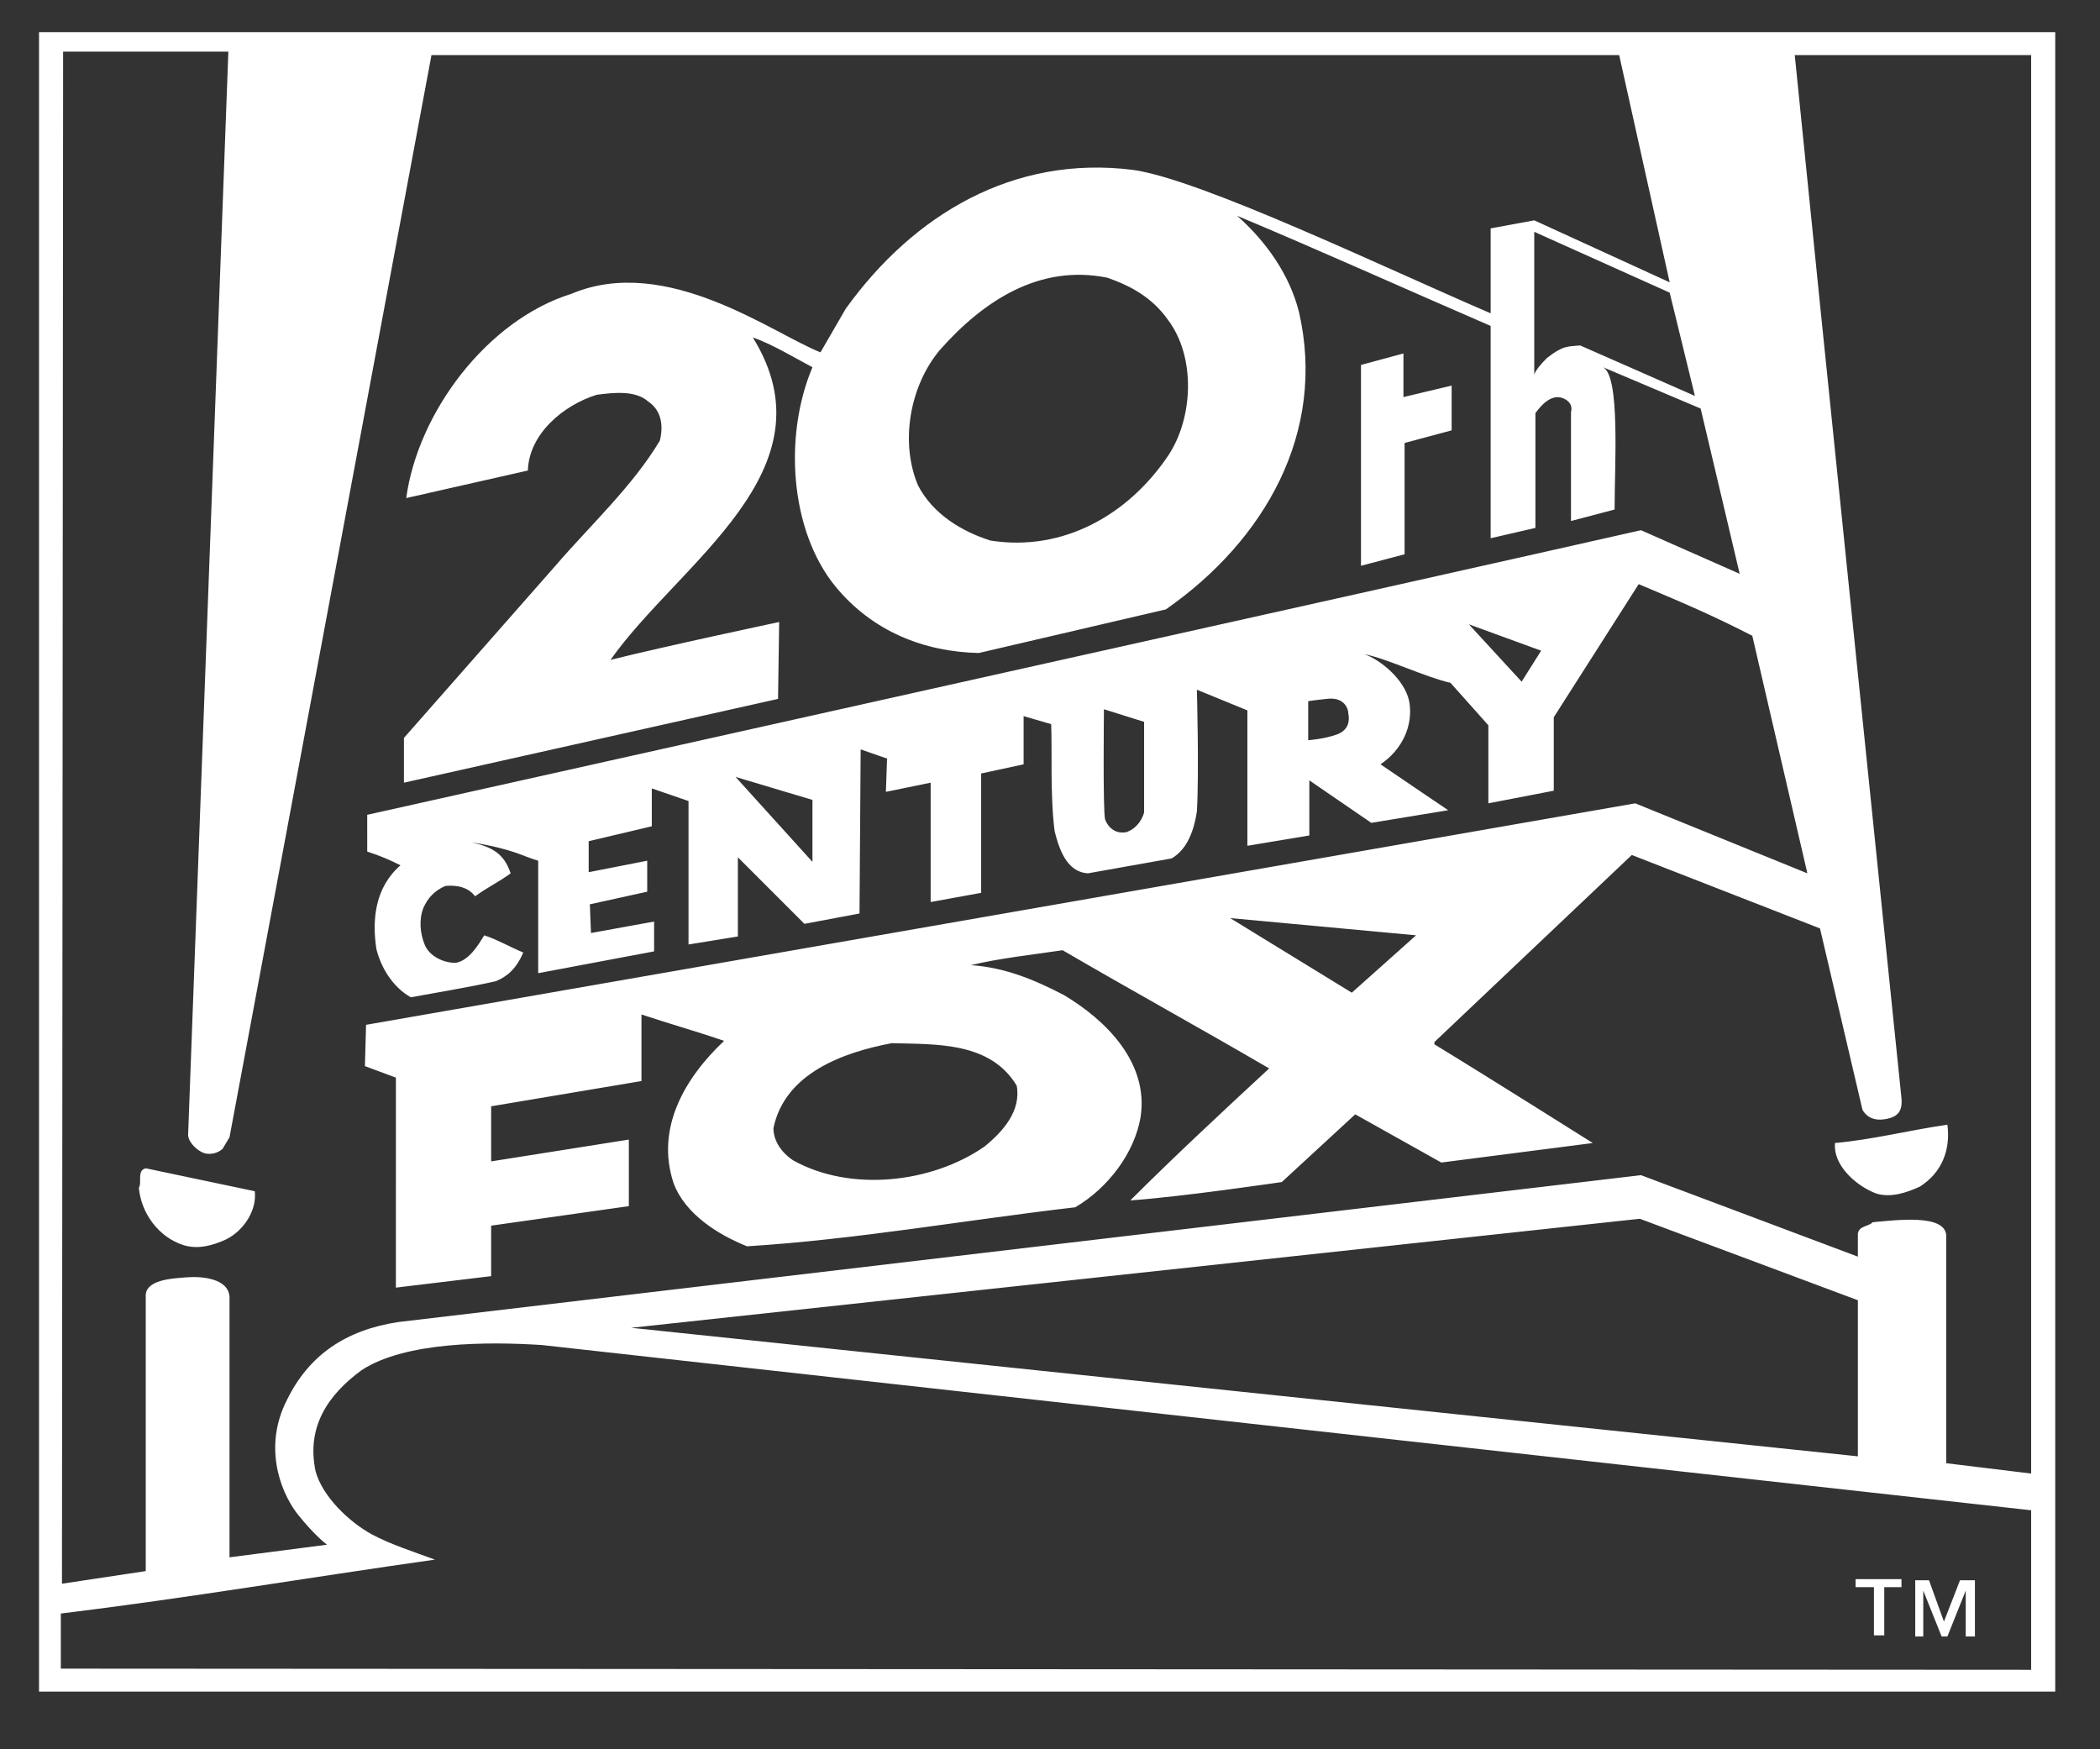
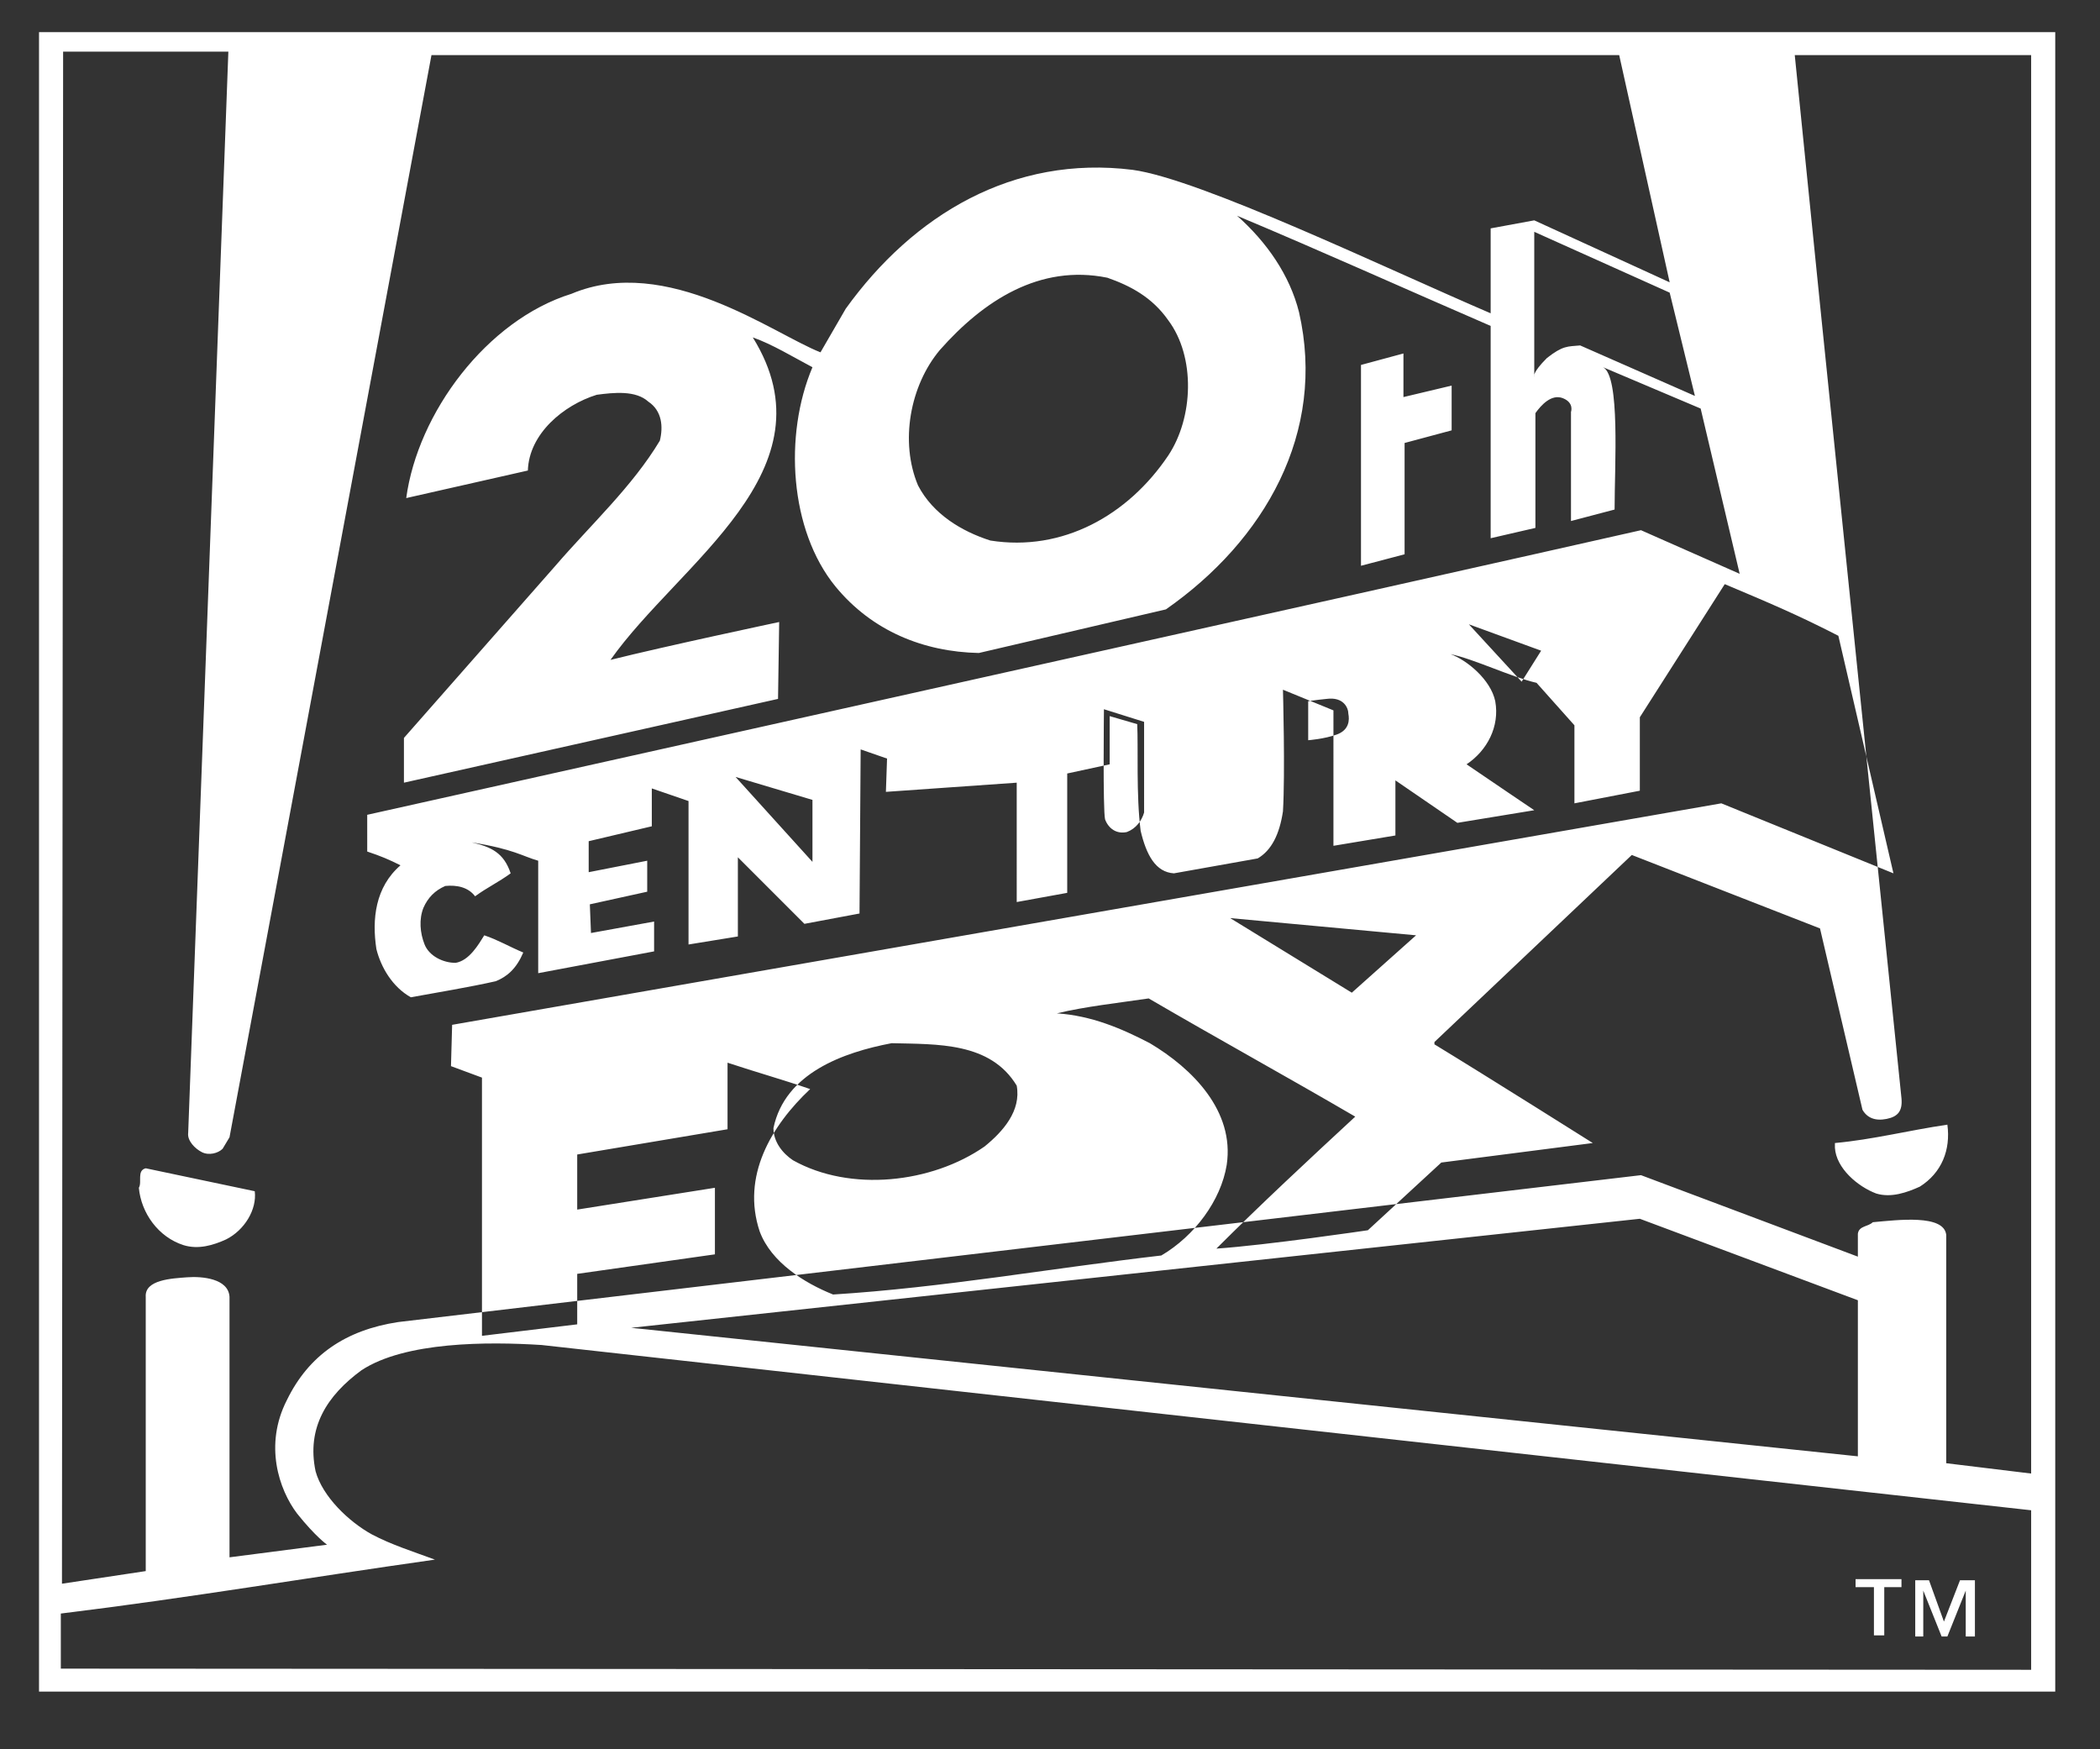
<svg xmlns="http://www.w3.org/2000/svg" version="1.1" id="Layer_1" x="0px" y="0px" viewBox="0 0 183 152.4" style="enable-background:new 0 0 183 152.4;" xml:space="preserve">
  <rect x="0" y="0" width="183" height="152.4" fill="#333333" stroke="none" />
  <style type="text/css">.st0{fill-rule:evenodd;clip-rule:evenodd;fill:#FFFFFF;}</style>
  <g>
-     <path class="st0" d="M22.2,103.8c0.2,1.6-0.9,3.4-2.5,4.2c-1.1,0.5-2.4,0.9-3.7,0.5c-2.2-0.7-3.7-2.8-3.9-5 c0.3-0.5-0.2-1.5,0.6-1.7L22.2,103.8L22.2,103.8z M169.7,98c0.3,2.2-0.5,4.2-2.4,5.4c-1.1,0.5-2.5,1-3.8,0.6 c-1.6-0.6-3.5-2.2-3.6-4v-0.4C163.2,99.3,166.3,98.5,169.7,98L169.7,98z M122.3,34.6l4.2-1v3.9l-4.1,1.1v9.7l-3.8,1V31.8l3.7-1 V34.6L122.3,34.6z M169.4,141.3l1.4-3.6h1.3v4.9h-0.8v-4l0,0l-1.6,4h-0.5l-1.6-4l0,0v4h-0.7v-4.9h1.2L169.4,141.3L169.4,141.3z M165.8,138.3h-1.6v4.2h-0.9v-4.2h-1.6v-0.7h4V138.3L165.8,138.3z M3.4,147.4V2.8h175.7v144.6H3.4L3.4,147.4z M96.5,24.2 c-5.9-1.2-10.8,2-14.6,6.3c-2.6,3.1-3.5,8-1.9,11.8c1.3,2.5,3.8,4,6.3,4.8c6.3,1,12-2.2,15.5-7.4c2.2-3.3,2.4-8.6,0-11.8 C100.4,25.9,98.5,24.9,96.5,24.2L96.5,24.2z M20,135.7l8.5-1.1c0,0-1-0.7-2.6-2.7c-1.6-2.1-2.9-6-0.9-9.9c1.9-3.9,5.1-6.1,9.7-6.8 L143,102.4l18.9,7.1v-2c0.1-0.7,0.9-0.6,1.3-1c2.2-0.2,6.2-0.7,6.4,1.1v19.9l7.4,0.9V4.8h-20.6l2.3,22.7c0,0,6.9,67.3,7,68.2 c0.1,1.1-0.3,1.6-1.3,1.8c-1,0.2-1.7-0.1-2.1-0.8l-3.7-15.8l-16.4-6.4l-17.2,16.3V91c4.6,2.8,13.8,8.6,13.8,8.6l-13.2,1.7l-7.5-4.2 l-6.4,5.9c0,0-8.8,1.3-13.2,1.6c3.8-3.8,8.1-7.8,12.1-11.5c-6-3.5-12-6.8-18-10.3c-2.7,0.4-5.5,0.7-8,1.3c3,0.2,5.6,1.3,8.1,2.6 c3.7,2.2,7.4,5.9,6.7,10.6c-0.5,3.1-2.8,6.2-5.7,7.9c-9.5,1.1-19,2.8-28.6,3.4c-2.5-1-5.4-2.8-6.4-5.5c-1.6-4.8,1-9.2,4.4-12.4 c-2.3-0.8-4.8-1.5-7.2-2.3v5.8l-13.1,2.2v4.8l12-1.9v5.8l-12,1.7v4.4l-8.3,1V93.9l-2.7-1l0.1-3.6l110.6-19.3l15,6.1l-4.8-20.7 c-3.5-1.8-6.1-2.9-9.9-4.5l-7.4,11.6v6.4l-5.7,1.1v-6.8l-3.3-3.7c-2.2-0.5-5.5-2.1-7.5-2.5c1.4,0.5,3.5,2.2,3.9,4.1 c0.4,2.2-0.7,4.3-2.5,5.5c1.9,1.3,5.9,4,5.9,4l-6.7,1.1l-5.4-3.7v4.8l-5.4,0.9V61.9l-4.4-1.8c0,0,0.2,7.3,0,10.6 c-0.3,2-1,3.4-2.2,4.1l-7.3,1.3c-1.6-0.1-2.4-1.6-2.9-3.7c-0.4-3.1-0.2-7.2-0.3-9.3l-2.4-0.7v4.2l-3.7,0.8v10.4l-4.4,0.8V68.2 L77.2,69l0.1-2.9L75,65.3l-0.1,14.3l-4.8,0.9l-5.8-5.8v6.9L60,82.3L60,69.8l-3.2-1.1V72l-5.5,1.3V76l5.1-1v2.7l-5,1.1l0.1,2.5 l5.5-1v2.6l-10.1,1.9v-9.8c-1.4-0.4-2.1-1-5.8-1.6c1.7,0.4,2.8,0.9,3.4,2.7c-1.1,0.8-2,1.2-3.1,2c-0.6-0.8-1.6-1-2.6-0.9 c-0.9,0.4-1.5,1-1.9,1.9c-0.4,1-0.3,2.2,0.1,3.2c0.4,1,1.6,1.6,2.7,1.6c1.2-0.2,2-1.6,2.5-2.4c1.2,0.4,2.2,1,3.4,1.5 c-0.6,1.4-1.4,2.1-2.4,2.5c-2.2,0.5-5.2,1-7.4,1.4c-1.6-0.9-2.6-2.6-3-4.2c-0.4-2.6-0.1-5.4,2.1-7.3c-1-0.5-1.7-0.8-2.9-1.2V71 l86.5-19.3c8.1-1.8,24.5-5.5,24.5-5.5l8.6,3.8l-3.4-14.4c0,0-5.9-2.5-8.5-3.6c1.5,0.8,1,8.5,1,12.4l-3.8,1v-9.5 c0,0,0.3-0.8-0.7-1.2c-1-0.4-1.9,0.6-2.4,1.3V46l-3.9,0.9V28.4c-7.4-3.2-14.7-6.5-22.1-9.6c2.6,2.3,4.6,5.2,5.4,8.4 c2.4,10.5-3,19.9-11.6,25.9l-16.3,3.8c-4.8-0.1-9.3-1.9-12.5-5.8c-4-4.9-4.5-13.2-2-19.1c-1.7-0.9-3.5-2-5.2-2.6 C72.8,41,59.2,49,53.2,57.5c4.8-1.2,14.7-3.3,14.7-3.3l-0.1,6.7l-32.6,7.3v-3.9l13.2-15c3.1-3.6,6.7-6.9,9.1-10.9 c0.3-1.2,0.2-2.6-1-3.4c-1.1-1-3-0.8-4.5-0.6c-2.9,0.9-5.9,3.4-6,6.6l-10.6,2.4c1-7.4,7-15.5,14.4-17.8c8.3-3.5,17.6,3.5,21.7,5.1 l2.2-3.8c5.9-8.2,14.6-13.4,25-12.1c5.9,0.8,22.1,8.6,31.2,12.5c0-2.2,0-7.4,0-7.4l3.8-0.7l11.8,5.4l-4.4-19.8H37.6L23.1,82.5 L20,99.1l-0.6,1c-0.4,0.4-1.2,0.6-1.8,0.3c-0.6-0.3-1.3-1-1.2-1.7l3.5-94.2H5.5L5.4,138l7.3-1.1V113c-0.1-1.5,2.3-1.6,3.6-1.7 c1.3-0.1,3.6,0.1,3.7,1.7V135.7L20,135.7z M133.7,20.2v12.6c0,0-0.2-0.3,1.1-1.6c1.4-1.1,1.8-1,2.9-1.1l10,4.4l-2.2-9L133.7,20.2 L133.7,20.2z M142.9,106.2L55,115.7l106.9,11.2v-13.6L142.9,106.2L142.9,106.2z M128,54.4l4.6,5l1.7-2.7L128,54.4L128,54.4z M99.7,62.9l-3.5-1.1c0,0-0.1,8.8,0.1,9.6c0.3,0.8,1,1.3,1.9,1.1c0.8-0.3,1.3-1,1.5-1.7V62.9L99.7,62.9z M115.6,60.9 c-1,0.1-1.6,0.2-1.6,0.2v3.4c0,0,1.4-0.1,2.5-0.5c1.1-0.4,1.1-1.3,1-1.8C117.5,61.7,117.1,60.7,115.6,60.9L115.6,60.9z M64.1,67.7 l6.7,7.4v-5.4L64.1,67.7L64.1,67.7z M107.2,80l10.6,6.5l5.6-5L107.2,80L107.2,80z M77.7,90.9c-4.2,0.8-9.3,2.6-10.3,7.4 c0,1.2,0.8,2.2,1.7,2.8c5,2.8,12.1,2,16.7-1.2c1.6-1.3,3.2-3.1,2.8-5.3C86.3,90.8,81.7,91,77.7,90.9L77.7,90.9z M47.2,117.2 c-4.7-0.3-11.9-0.3-15.7,2.2c-3,2.2-4.8,5-4,8.8c0.6,2.2,2.9,4.4,4.9,5.5c1.7,0.9,3.6,1.5,5.5,2.2c-11.3,1.6-21.2,3.3-32.6,4.7v4.8 l171.7,0.1v-13.9L47.2,117.2L47.2,117.2z" />
+     <path class="st0" d="M22.2,103.8c0.2,1.6-0.9,3.4-2.5,4.2c-1.1,0.5-2.4,0.9-3.7,0.5c-2.2-0.7-3.7-2.8-3.9-5 c0.3-0.5-0.2-1.5,0.6-1.7L22.2,103.8L22.2,103.8z M169.7,98c0.3,2.2-0.5,4.2-2.4,5.4c-1.1,0.5-2.5,1-3.8,0.6 c-1.6-0.6-3.5-2.2-3.6-4v-0.4C163.2,99.3,166.3,98.5,169.7,98L169.7,98z M122.3,34.6l4.2-1v3.9l-4.1,1.1v9.7l-3.8,1V31.8l3.7-1 V34.6L122.3,34.6z M169.4,141.3l1.4-3.6h1.3v4.9h-0.8v-4l0,0l-1.6,4h-0.5l-1.6-4l0,0v4h-0.7v-4.9h1.2L169.4,141.3L169.4,141.3z M165.8,138.3h-1.6v4.2h-0.9v-4.2h-1.6v-0.7h4V138.3L165.8,138.3z M3.4,147.4V2.8h175.7v144.6H3.4L3.4,147.4z M96.5,24.2 c-5.9-1.2-10.8,2-14.6,6.3c-2.6,3.1-3.5,8-1.9,11.8c1.3,2.5,3.8,4,6.3,4.8c6.3,1,12-2.2,15.5-7.4c2.2-3.3,2.4-8.6,0-11.8 C100.4,25.9,98.5,24.9,96.5,24.2L96.5,24.2z M20,135.7l8.5-1.1c0,0-1-0.7-2.6-2.7c-1.6-2.1-2.9-6-0.9-9.9c1.9-3.9,5.1-6.1,9.7-6.8 L143,102.4l18.9,7.1v-2c0.1-0.7,0.9-0.6,1.3-1c2.2-0.2,6.2-0.7,6.4,1.1v19.9l7.4,0.9V4.8h-20.6l2.3,22.7c0,0,6.9,67.3,7,68.2 c0.1,1.1-0.3,1.6-1.3,1.8c-1,0.2-1.7-0.1-2.1-0.8l-3.7-15.8l-16.4-6.4l-17.2,16.3V91c4.6,2.8,13.8,8.6,13.8,8.6l-13.2,1.7l-6.4,5.9c0,0-8.8,1.3-13.2,1.6c3.8-3.8,8.1-7.8,12.1-11.5c-6-3.5-12-6.8-18-10.3c-2.7,0.4-5.5,0.7-8,1.3c3,0.2,5.6,1.3,8.1,2.6 c3.7,2.2,7.4,5.9,6.7,10.6c-0.5,3.1-2.8,6.2-5.7,7.9c-9.5,1.1-19,2.8-28.6,3.4c-2.5-1-5.4-2.8-6.4-5.5c-1.6-4.8,1-9.2,4.4-12.4 c-2.3-0.8-4.8-1.5-7.2-2.3v5.8l-13.1,2.2v4.8l12-1.9v5.8l-12,1.7v4.4l-8.3,1V93.9l-2.7-1l0.1-3.6l110.6-19.3l15,6.1l-4.8-20.7 c-3.5-1.8-6.1-2.9-9.9-4.5l-7.4,11.6v6.4l-5.7,1.1v-6.8l-3.3-3.7c-2.2-0.5-5.5-2.1-7.5-2.5c1.4,0.5,3.5,2.2,3.9,4.1 c0.4,2.2-0.7,4.3-2.5,5.5c1.9,1.3,5.9,4,5.9,4l-6.7,1.1l-5.4-3.7v4.8l-5.4,0.9V61.9l-4.4-1.8c0,0,0.2,7.3,0,10.6 c-0.3,2-1,3.4-2.2,4.1l-7.3,1.3c-1.6-0.1-2.4-1.6-2.9-3.7c-0.4-3.1-0.2-7.2-0.3-9.3l-2.4-0.7v4.2l-3.7,0.8v10.4l-4.4,0.8V68.2 L77.2,69l0.1-2.9L75,65.3l-0.1,14.3l-4.8,0.9l-5.8-5.8v6.9L60,82.3L60,69.8l-3.2-1.1V72l-5.5,1.3V76l5.1-1v2.7l-5,1.1l0.1,2.5 l5.5-1v2.6l-10.1,1.9v-9.8c-1.4-0.4-2.1-1-5.8-1.6c1.7,0.4,2.8,0.9,3.4,2.7c-1.1,0.8-2,1.2-3.1,2c-0.6-0.8-1.6-1-2.6-0.9 c-0.9,0.4-1.5,1-1.9,1.9c-0.4,1-0.3,2.2,0.1,3.2c0.4,1,1.6,1.6,2.7,1.6c1.2-0.2,2-1.6,2.5-2.4c1.2,0.4,2.2,1,3.4,1.5 c-0.6,1.4-1.4,2.1-2.4,2.5c-2.2,0.5-5.2,1-7.4,1.4c-1.6-0.9-2.6-2.6-3-4.2c-0.4-2.6-0.1-5.4,2.1-7.3c-1-0.5-1.7-0.8-2.9-1.2V71 l86.5-19.3c8.1-1.8,24.5-5.5,24.5-5.5l8.6,3.8l-3.4-14.4c0,0-5.9-2.5-8.5-3.6c1.5,0.8,1,8.5,1,12.4l-3.8,1v-9.5 c0,0,0.3-0.8-0.7-1.2c-1-0.4-1.9,0.6-2.4,1.3V46l-3.9,0.9V28.4c-7.4-3.2-14.7-6.5-22.1-9.6c2.6,2.3,4.6,5.2,5.4,8.4 c2.4,10.5-3,19.9-11.6,25.9l-16.3,3.8c-4.8-0.1-9.3-1.9-12.5-5.8c-4-4.9-4.5-13.2-2-19.1c-1.7-0.9-3.5-2-5.2-2.6 C72.8,41,59.2,49,53.2,57.5c4.8-1.2,14.7-3.3,14.7-3.3l-0.1,6.7l-32.6,7.3v-3.9l13.2-15c3.1-3.6,6.7-6.9,9.1-10.9 c0.3-1.2,0.2-2.6-1-3.4c-1.1-1-3-0.8-4.5-0.6c-2.9,0.9-5.9,3.4-6,6.6l-10.6,2.4c1-7.4,7-15.5,14.4-17.8c8.3-3.5,17.6,3.5,21.7,5.1 l2.2-3.8c5.9-8.2,14.6-13.4,25-12.1c5.9,0.8,22.1,8.6,31.2,12.5c0-2.2,0-7.4,0-7.4l3.8-0.7l11.8,5.4l-4.4-19.8H37.6L23.1,82.5 L20,99.1l-0.6,1c-0.4,0.4-1.2,0.6-1.8,0.3c-0.6-0.3-1.3-1-1.2-1.7l3.5-94.2H5.5L5.4,138l7.3-1.1V113c-0.1-1.5,2.3-1.6,3.6-1.7 c1.3-0.1,3.6,0.1,3.7,1.7V135.7L20,135.7z M133.7,20.2v12.6c0,0-0.2-0.3,1.1-1.6c1.4-1.1,1.8-1,2.9-1.1l10,4.4l-2.2-9L133.7,20.2 L133.7,20.2z M142.9,106.2L55,115.7l106.9,11.2v-13.6L142.9,106.2L142.9,106.2z M128,54.4l4.6,5l1.7-2.7L128,54.4L128,54.4z M99.7,62.9l-3.5-1.1c0,0-0.1,8.8,0.1,9.6c0.3,0.8,1,1.3,1.9,1.1c0.8-0.3,1.3-1,1.5-1.7V62.9L99.7,62.9z M115.6,60.9 c-1,0.1-1.6,0.2-1.6,0.2v3.4c0,0,1.4-0.1,2.5-0.5c1.1-0.4,1.1-1.3,1-1.8C117.5,61.7,117.1,60.7,115.6,60.9L115.6,60.9z M64.1,67.7 l6.7,7.4v-5.4L64.1,67.7L64.1,67.7z M107.2,80l10.6,6.5l5.6-5L107.2,80L107.2,80z M77.7,90.9c-4.2,0.8-9.3,2.6-10.3,7.4 c0,1.2,0.8,2.2,1.7,2.8c5,2.8,12.1,2,16.7-1.2c1.6-1.3,3.2-3.1,2.8-5.3C86.3,90.8,81.7,91,77.7,90.9L77.7,90.9z M47.2,117.2 c-4.7-0.3-11.9-0.3-15.7,2.2c-3,2.2-4.8,5-4,8.8c0.6,2.2,2.9,4.4,4.9,5.5c1.7,0.9,3.6,1.5,5.5,2.2c-11.3,1.6-21.2,3.3-32.6,4.7v4.8 l171.7,0.1v-13.9L47.2,117.2L47.2,117.2z" />
  </g>
</svg>